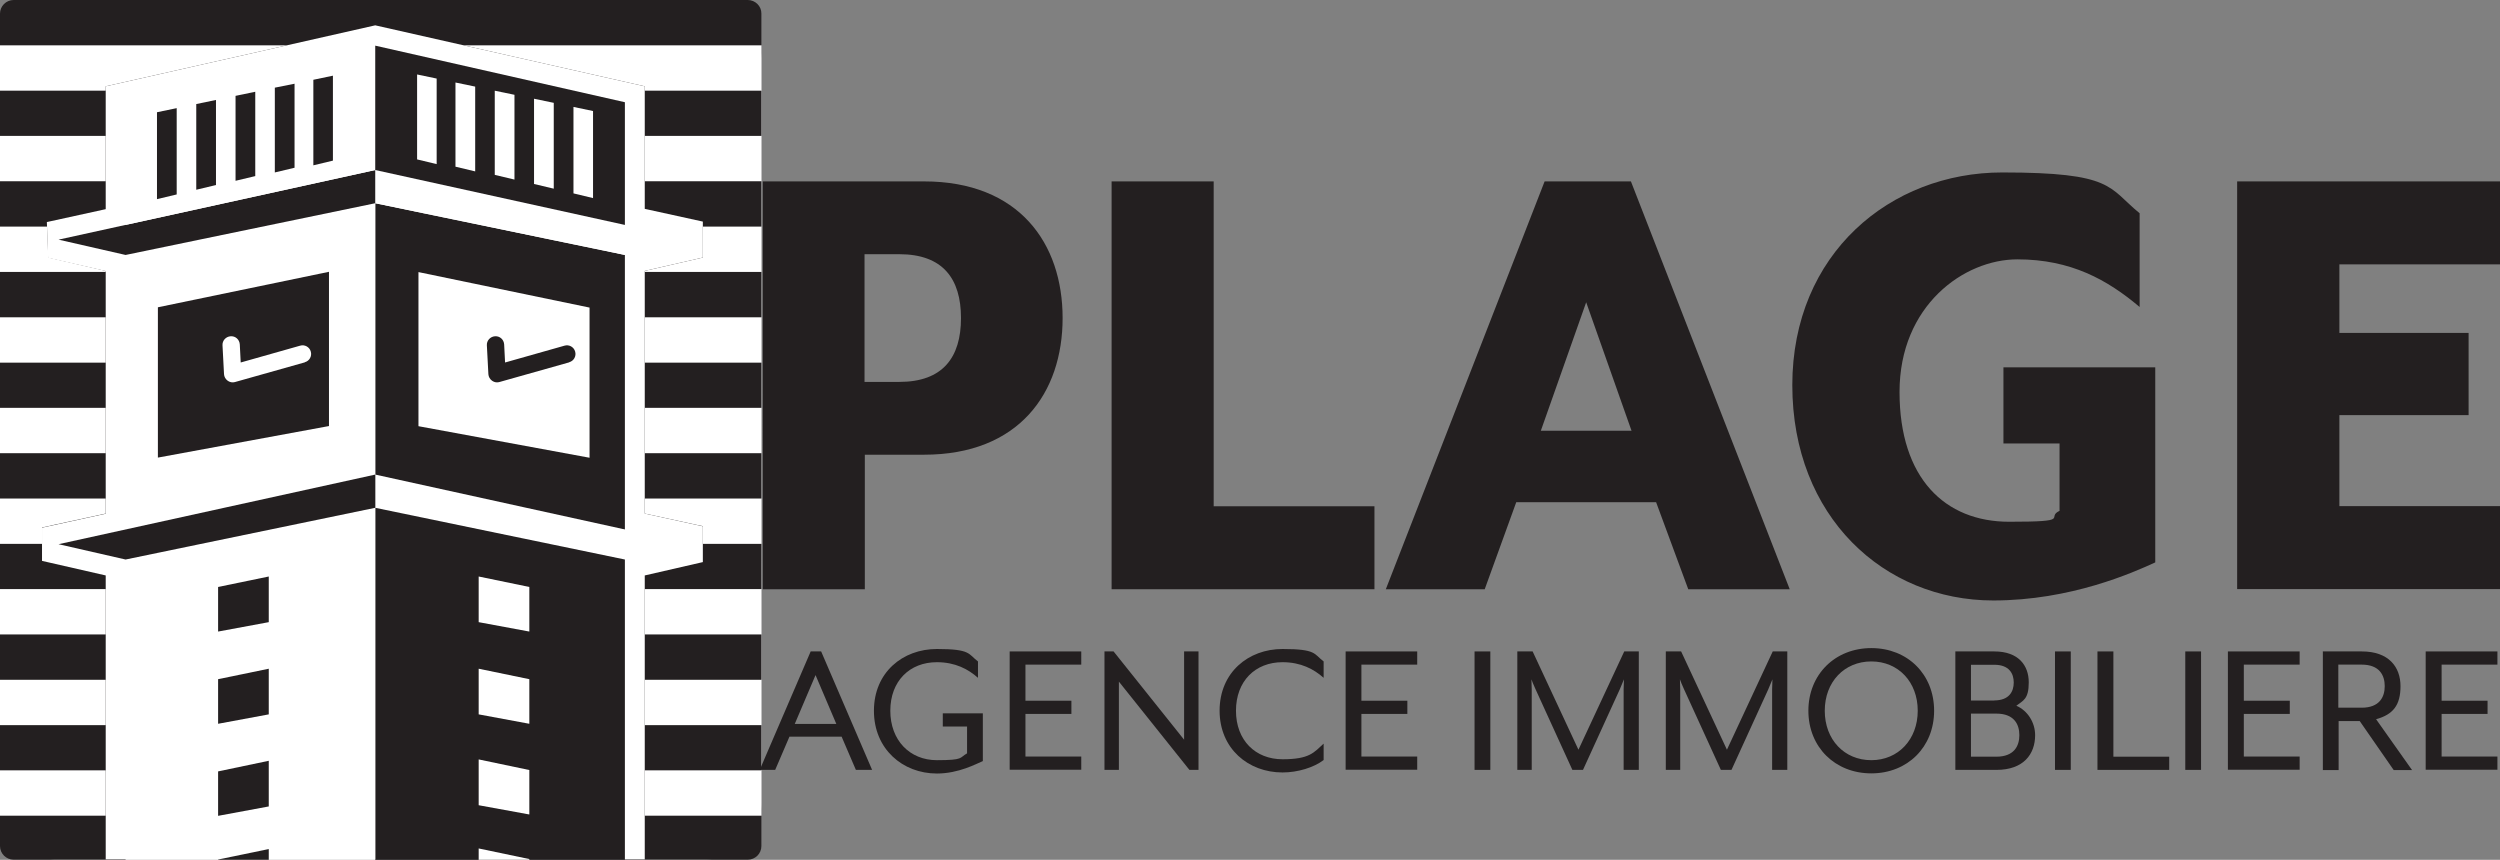
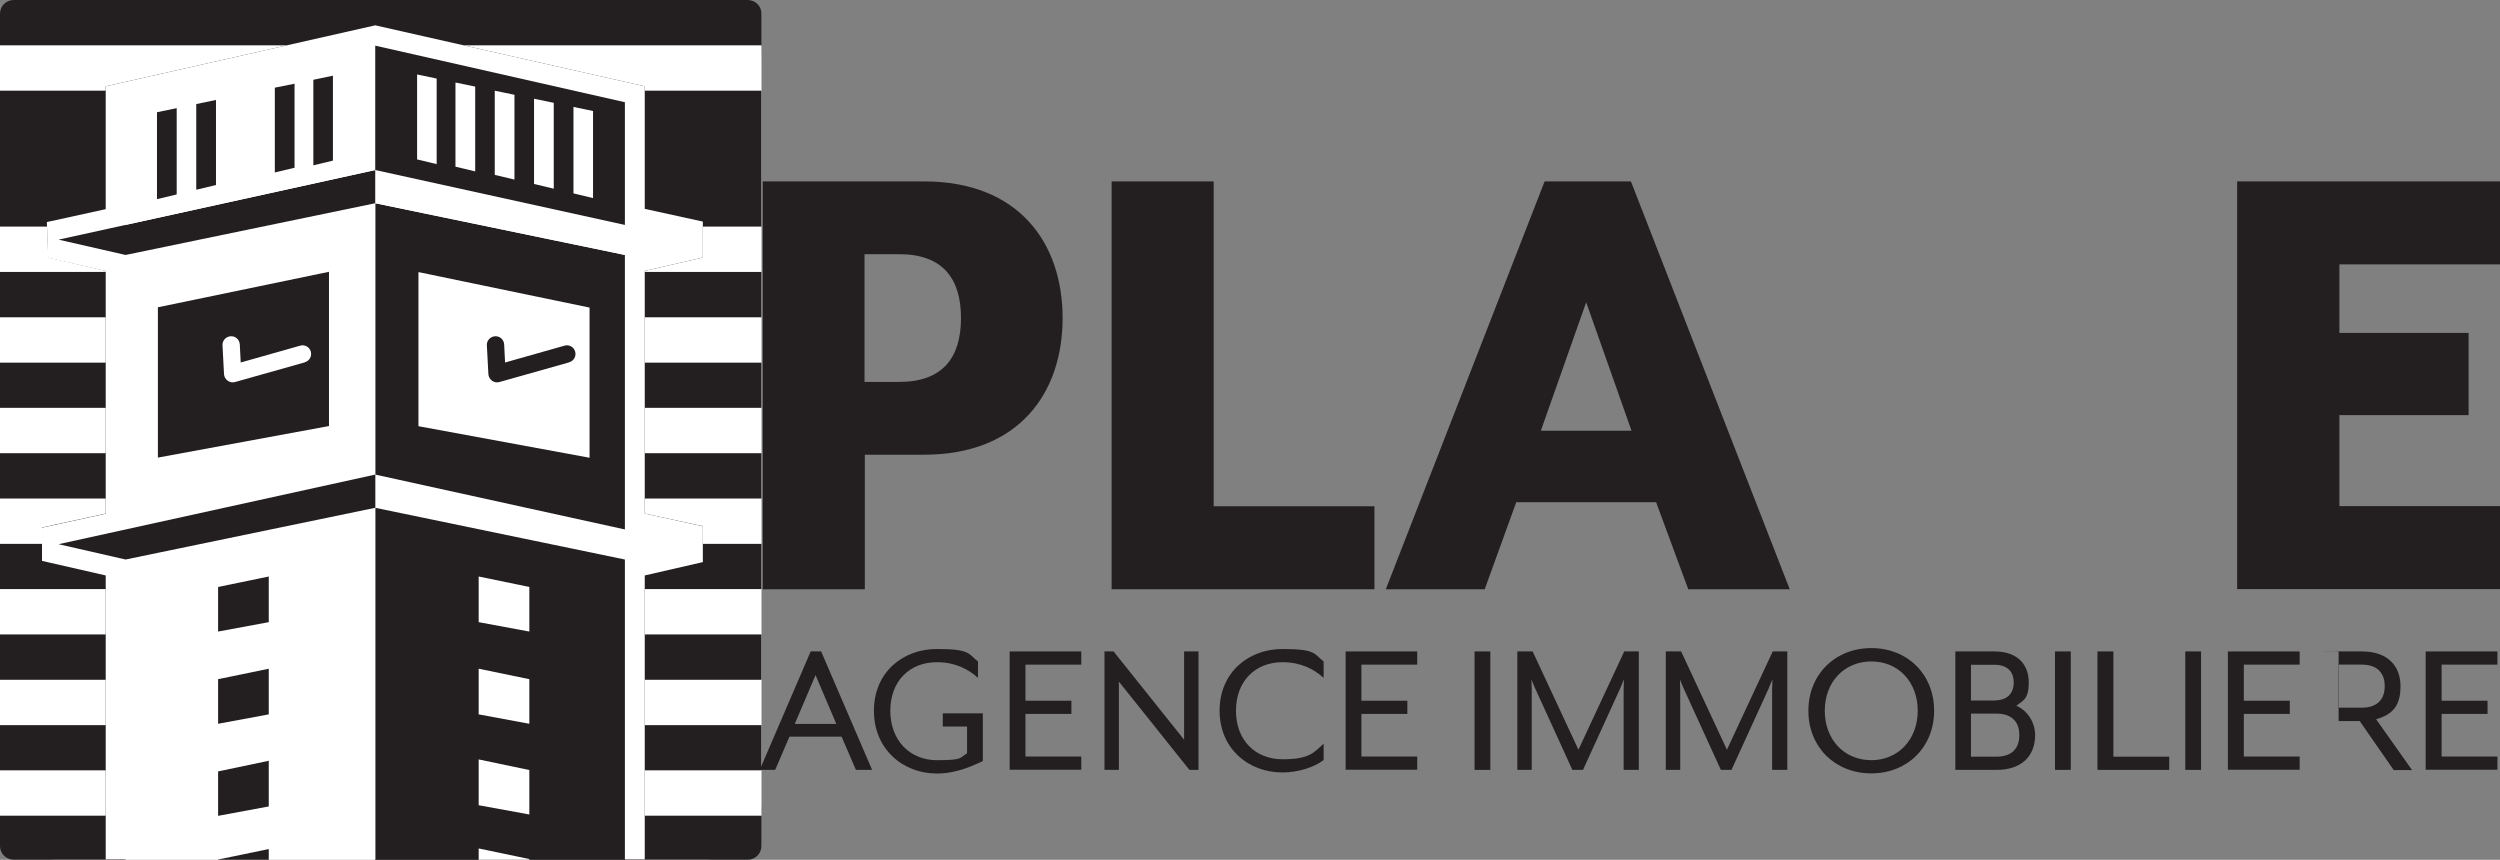
<svg xmlns="http://www.w3.org/2000/svg" id="Calque_1" version="1.1" viewBox="0 0 1648.3 566.9">
  <rect x="0" y="0" width="1648.3" height="566.9" fill="#808080" stroke="none" />
  <defs>
    <style>
      .st0 {
        fill: #231f20;
      }

      .st1 {
        fill: #fff;
      }
    </style>
  </defs>
  <g>
    <rect class="st1" x="-.1" y=".9" width="502.1" height="565.8" rx="37.7" ry="37.7" />
    <g>
      <polygon class="st1" points="349 566.9 349 566.4 315.6 559.4 315.6 566.9 349 566.9" />
      <g>
        <path class="st0" d="M493,0H9C4,0,0,4.1,0,9v548.8c0,5,4.1,9,9,9h484c5,0,9-4,9-9V9C502.1,4.1,498,0,493,0h0ZM463.4,169.8l-38.3,8.8v160l38.3,8.4v23.6l-38.3,8.8v187.6H69.7v-187.6l-42-9.6v-21.9l42-9.2v-160l-38-8.7-.8-23.6,38.8-8.5V56.9L247.4,16.7l177.7,40.2v80.8l38.3,8.4v23.6h0Z" />
        <g>
          <polygon class="st1" points="502.1 59.8 502.1 29.9 305.7 29.9 425.1 56.9 425.1 59.8 502.1 59.8" />
          <polygon class="st1" points="0 29.9 0 59.8 69.7 59.8 69.7 56.9 189.1 29.9 0 29.9" />
        </g>
        <g>
-           <rect class="st1" x="425.1" y="89.6" width="77" height="29.9" />
-           <rect class="st1" y="89.6" width="69.7" height="29.9" />
-         </g>
+           </g>
        <g>
          <rect class="st1" x="425.1" y="209.2" width="77" height="29.9" />
          <rect class="st1" y="209.2" width="69.7" height="29.9" />
        </g>
        <g>
          <rect class="st1" x="425.1" y="268.9" width="77" height="29.9" />
          <rect class="st1" y="268.9" width="69.7" height="29.9" />
        </g>
        <g>
          <rect class="st1" x="425.1" y="388.4" width="77" height="29.9" />
          <rect class="st1" y="388.4" width="69.7" height="29.9" />
        </g>
        <g>
          <polygon class="st1" points="502.1 448.2 425.1 448.2 425.1 459 425.1 472.1 425.1 478.1 502.1 478.1 502.1 448.2" />
          <polygon class="st1" points="0 448.2 0 478.1 69.7 478.1 69.7 472.1 69.7 459 69.7 448.2 0 448.2" />
        </g>
        <g>
          <rect class="st1" x="425.1" y="507.9" width="77" height="29.9" />
          <rect class="st1" y="507.9" width="69.7" height="29.9" />
        </g>
        <polygon class="st0" points="412 566.9 412 168.1 247.4 134 247.4 566.9 412 566.9" />
        <polygon class="st1" points="247.4 566.9 247.4 134 82.8 168.1 82.8 566.9 247.4 566.9" />
        <polygon class="st1" points="247.4 112.1 456.2 158 412 168.1 247.4 134 247.4 112.1" />
        <polygon class="st0" points="247.4 112.1 38.6 158 82.8 168.1 247.4 134 247.4 112.1" />
        <polygon class="st1" points="247.4 312.9 456.2 358.8 412 368.9 247.4 334.8 247.4 312.9" />
        <polygon class="st0" points="247.4 312.9 38.6 358.8 82.8 368.9 247.4 334.8 247.4 312.9" />
        <polygon class="st0" points="177.2 410.2 177.2 380.1 143.8 387 143.8 416.4 177.2 410.2" />
        <polygon class="st0" points="177.2 471 177.2 440.9 143.8 447.8 143.8 477.2 177.2 471" />
        <polygon class="st0" points="177.2 531.7 177.2 501.6 143.8 508.6 143.8 537.9 177.2 531.7" />
        <polygon class="st1" points="315.6 410.2 315.6 380.1 349 387 349 416.4 315.6 410.2" />
        <polygon class="st1" points="315.6 471 315.6 440.9 349 447.8 349 477.2 315.6 471" />
        <polygon class="st1" points="315.6 530.9 315.6 500.7 349 507.7 349 537 315.6 530.9" />
        <polygon class="st1" points="82.8 148.3 82.8 67.4 247.4 30.1 247.4 112.1 82.8 148.3" />
        <polygon class="st0" points="412 148.3 412 67.4 247.4 30.1 247.4 112.1 412 148.3" />
        <polygon class="st0" points="103.5 74 103.5 131.3 116.5 128.2 116.5 71.3 103.5 74" />
        <polygon class="st0" points="129.4 68.6 129.4 125.1 142.4 122 142.4 65.9 129.4 68.6" />
-         <polygon class="st0" points="155.3 63.2 155.3 119.2 168.3 116.1 168.3 60.5 155.3 63.2" />
        <polygon class="st0" points="181.2 57.8 181.2 113.7 194.2 110.6 194.2 55.2 181.2 57.8" />
        <polygon class="st0" points="206.6 52.6 206.6 109 219.5 105.9 219.5 49.9 206.6 52.6" />
        <polygon class="st1" points="391 73.2 391 130.6 378.1 127.5 378.1 70.5 391 73.2" />
        <polygon class="st1" points="365.1 67.8 365.1 124.4 352.1 121.3 352.1 65.1 365.1 67.8" />
        <polygon class="st1" points="339.2 62.5 339.2 118.4 326.2 115.3 326.2 59.8 339.2 62.5" />
        <polygon class="st1" points="313.3 57.1 313.3 113 300.3 109.9 300.3 54.4 313.3 57.1" />
        <polygon class="st1" points="287.9 51.8 287.9 108.2 275 105.1 275 49.1 287.9 51.8" />
        <path class="st0" d="M104.1,202.7v99l112.8-20.8v-101.7l-112.8,23.4h0ZM201,238.9l-46.1,13c-.5.1-1,.2-1.5.2-1.2,0-2.3-.4-3.3-1.1-1.4-1-2.3-2.6-2.4-4.3l-1-19c-.2-3.1,2.2-5.8,5.4-6,3.2-.2,5.8,2.2,6,5.4l.6,11.9,39.2-11.1c3-.9,6.2.9,7,3.9.9,3-.9,6.2-3.9,7h0Z" />
        <path class="st1" d="M275.9,179.3v101.7l112.8,20.8v-99l-112.8-23.4h0ZM375.3,238.9l-46.1,13c-.5.1-1,.2-1.5.2-1.2,0-2.3-.4-3.3-1.1-1.4-1-2.3-2.6-2.4-4.3l-1-19c-.2-3.1,2.2-5.8,5.4-6,3.2-.2,5.8,2.2,6,5.4l.6,11.9,39.2-11.1c3-.9,6.2.9,7,3.9.9,3-.9,6.2-3.9,7h0Z" />
        <polygon class="st0" points="177.2 566.9 177.2 559.8 143.8 566.7 143.8 566.9 177.2 566.9" />
        <polygon class="st1" points="349 566.9 349 566.4 315.6 559.4 315.6 566.9 349 566.9" />
        <polygon class="st1" points="27.7 347.8 35.8 346 35.8 346 69.7 338.6 69.7 328.7 0 328.7 0 358.6 27.7 358.6 27.7 347.8" />
        <polygon class="st1" points="425.1 328.7 425.1 338.6 459.1 346 459.1 346 463.4 346.9 463.4 358.6 502.1 358.6 502.1 328.7 425.1 328.7" />
        <polygon class="st1" points="69.7 178.6 31.8 169.8 31.1 149.4 0 149.4 0 179.3 69.7 179.3 69.7 178.6" />
        <polygon class="st1" points="463.4 149.4 463.4 169.8 425.1 178.6 425.1 179.3 502.1 179.3 502.1 149.4 463.4 149.4" />
      </g>
    </g>
  </g>
  <g>
    <path class="st0" d="M502.8,119.6h106.4c62.7,0,91.4,40.8,91.4,90.1s-28.7,90.1-91.4,90.1h-39v88.7h-67.3V119.6h0ZM592.9,251.8c28.7,0,40.7-16.1,40.7-42.1s-12-42.1-40.7-42.1h-22.9v84.2h22.9Z" />
    <path class="st0" d="M732.9,119.6h67.3v214.2h106v54.7h-173.3V119.6Z" />
    <path class="st0" d="M1018.4,119.6h56.9l104.7,268.9h-66.9l-21.2-57.4h-92.2l-20.8,57.4h-65.2l104.7-268.9h0ZM1075.7,284l-29.9-84.7-29.9,84.7h59.8,0Z" />
-     <path class="st0" d="M1181.7,254c0-86.9,64.8-140.3,138.4-140.3s69.8,9.9,90.6,26.9v61.8c-21.2-17.9-45.3-31.4-80.6-31.4s-77.7,30.5-77.7,87.4,29.9,85.6,72.3,85.6,23.7-2.7,33.2-7.2v-44.4h-37v-50.2h100.1v128.6c-14.6,6.7-55.7,25.1-106.8,25.1-71.9,0-132.5-55.1-132.5-142h0Z" />
    <path class="st0" d="M1475,119.6h173.3v54.7h-105.9v45.2h85.2v54.2h-85.2v60h105.9v54.7h-173.3V119.6h0Z" />
  </g>
  <g>
    <path class="st0" d="M534.6,429.5h6.8l33.6,78.1h-10.7l-9.4-21.9h-34.4l-9.4,21.9h-10.2l33.6-78.1h0ZM551.4,477.3l-13.7-32.2-13.7,32.2h27.3,0Z" />
    <path class="st0" d="M576.2,468.6c0-25.3,19-40.7,41.5-40.7s20.6,3.3,27.1,8.2v10.8c-6.4-5.7-15-10.3-27.1-10.3-18,0-30.7,12.5-30.7,32s12.8,32.6,30.7,32.6,14.7-1.6,19.9-4.5v-17.7h-16v-8.7h26.4v31.5c-4.3,1.8-15.9,8.2-30.3,8.2-22.5,0-41.5-16.1-41.5-41.3h0Z" />
    <path class="st0" d="M665.7,429.5h47.2v8.7h-36.8v23.8h30.3v8.7h-30.3v28.1h36.8v8.7h-47.2v-78.1h0Z" />
    <path class="st0" d="M728.2,429.5h6l46.5,58.2v-58.2h9.5v78.1h-6l-46.5-58.2v58.2h-9.5v-78.1h0Z" />
    <path class="st0" d="M804.1,468.6c0-25.3,19-40.7,41.5-40.7s20.6,3.3,27.1,8.2v10.8c-6.4-5.7-15-10.3-27.1-10.3-18,0-30.7,12.5-30.7,32s12.8,32,30.7,32,20.7-4.5,27.1-10.3v10.8c-6.5,5-17.2,8.2-27.1,8.2-22.5,0-41.5-15.6-41.5-40.8h0Z" />
    <path class="st0" d="M887.2,429.5h47.2v8.7h-36.8v23.8h30.3v8.7h-30.3v28.1h36.8v8.7h-47.2v-78.1h0Z" />
    <path class="st0" d="M972.2,429.5h10.4v78.1h-10.4v-78.1h0Z" />
    <path class="st0" d="M1000.3,429.5h10.2l30.2,64.8,30.2-64.8h9.6v78.1h-10v-53.2c0-1.9.2-6.4.2-6.5-.2.4-1.9,4.7-2.7,6.5l-24.3,53.2h-7l-24.3-53.2c-.9-1.8-2.6-6.1-2.7-6.5,0,.1.2,4.5.2,6.5v53.2h-9.5v-78.1h0Z" />
    <path class="st0" d="M1098.2,429.5h10.2l30.2,64.8,30.2-64.8h9.6v78.1h-10v-53.2c0-1.9.2-6.4.2-6.5-.2.4-1.9,4.7-2.7,6.5l-24.3,53.2h-7l-24.3-53.2c-.9-1.8-2.6-6.1-2.7-6.5,0,.1.2,4.5.2,6.5v53.2h-9.5v-78.1h0Z" />
    <path class="st0" d="M1192.3,468.6c0-23.9,17.6-41.3,41.5-41.3s41.4,17.3,41.4,41.3-17.6,41.3-41.4,41.3c-23.9,0-41.5-17.3-41.5-41.3ZM1264.4,468.6c0-19-12.8-32.5-30.6-32.5s-30.7,13.5-30.7,32.5,12.8,32.6,30.7,32.6c17.8,0,30.6-13.7,30.6-32.6Z" />
    <path class="st0" d="M1289.1,429.5h25.8c15.9,0,22.7,9.2,22.7,20.4s-3.8,12-8.2,15.4c7.6,3.3,12.4,11.2,12.4,19.4,0,12.6-7.7,22.9-25.5,22.9h-27.1v-78.1h0ZM1314.9,461.8c9.8,0,12.8-5.9,12.8-11.8s-3-11.7-12.8-11.7h-15.4v23.6h15.4ZM1316.2,498.9c11.7,0,15.2-7,15.2-14.2s-3.5-14.2-15.2-14.2h-16.7v28.4h16.7Z" />
    <path class="st0" d="M1354.9,429.5h10.4v78.1h-10.4v-78.1h0Z" />
    <path class="st0" d="M1383,429.5h10.4v69.4h36.8v8.7h-47.3v-78.1h0Z" />
    <path class="st0" d="M1440.8,429.5h10.4v78.1h-10.4v-78.1h0Z" />
    <path class="st0" d="M1468.9,429.5h47.3v8.7h-36.8v23.8h30.3v8.7h-30.3v28.1h36.8v8.7h-47.3v-78.1h0Z" />
-     <path class="st0" d="M1531.4,429.5h25.8c17.8,0,25.5,10.3,25.5,22.9s-4.9,18.7-16.1,21.8l23.7,33.5h-12.1l-22.4-32.3h-13.9v32.3h-10.4v-78.1h0,0ZM1557.1,466.6c11.7,0,15.2-7,15.2-14.2s-3.5-14.2-15.2-14.2h-15.4v28.4h15.4Z" />
+     <path class="st0" d="M1531.4,429.5h25.8c17.8,0,25.5,10.3,25.5,22.9s-4.9,18.7-16.1,21.8l23.7,33.5h-12.1l-22.4-32.3h-13.9v32.3v-78.1h0,0ZM1557.1,466.6c11.7,0,15.2-7,15.2-14.2s-3.5-14.2-15.2-14.2h-15.4v28.4h15.4Z" />
    <path class="st0" d="M1599.3,429.5h47.3v8.7h-36.8v23.8h30.3v8.7h-30.3v28.1h36.8v8.7h-47.3v-78.1h0Z" />
  </g>
</svg>